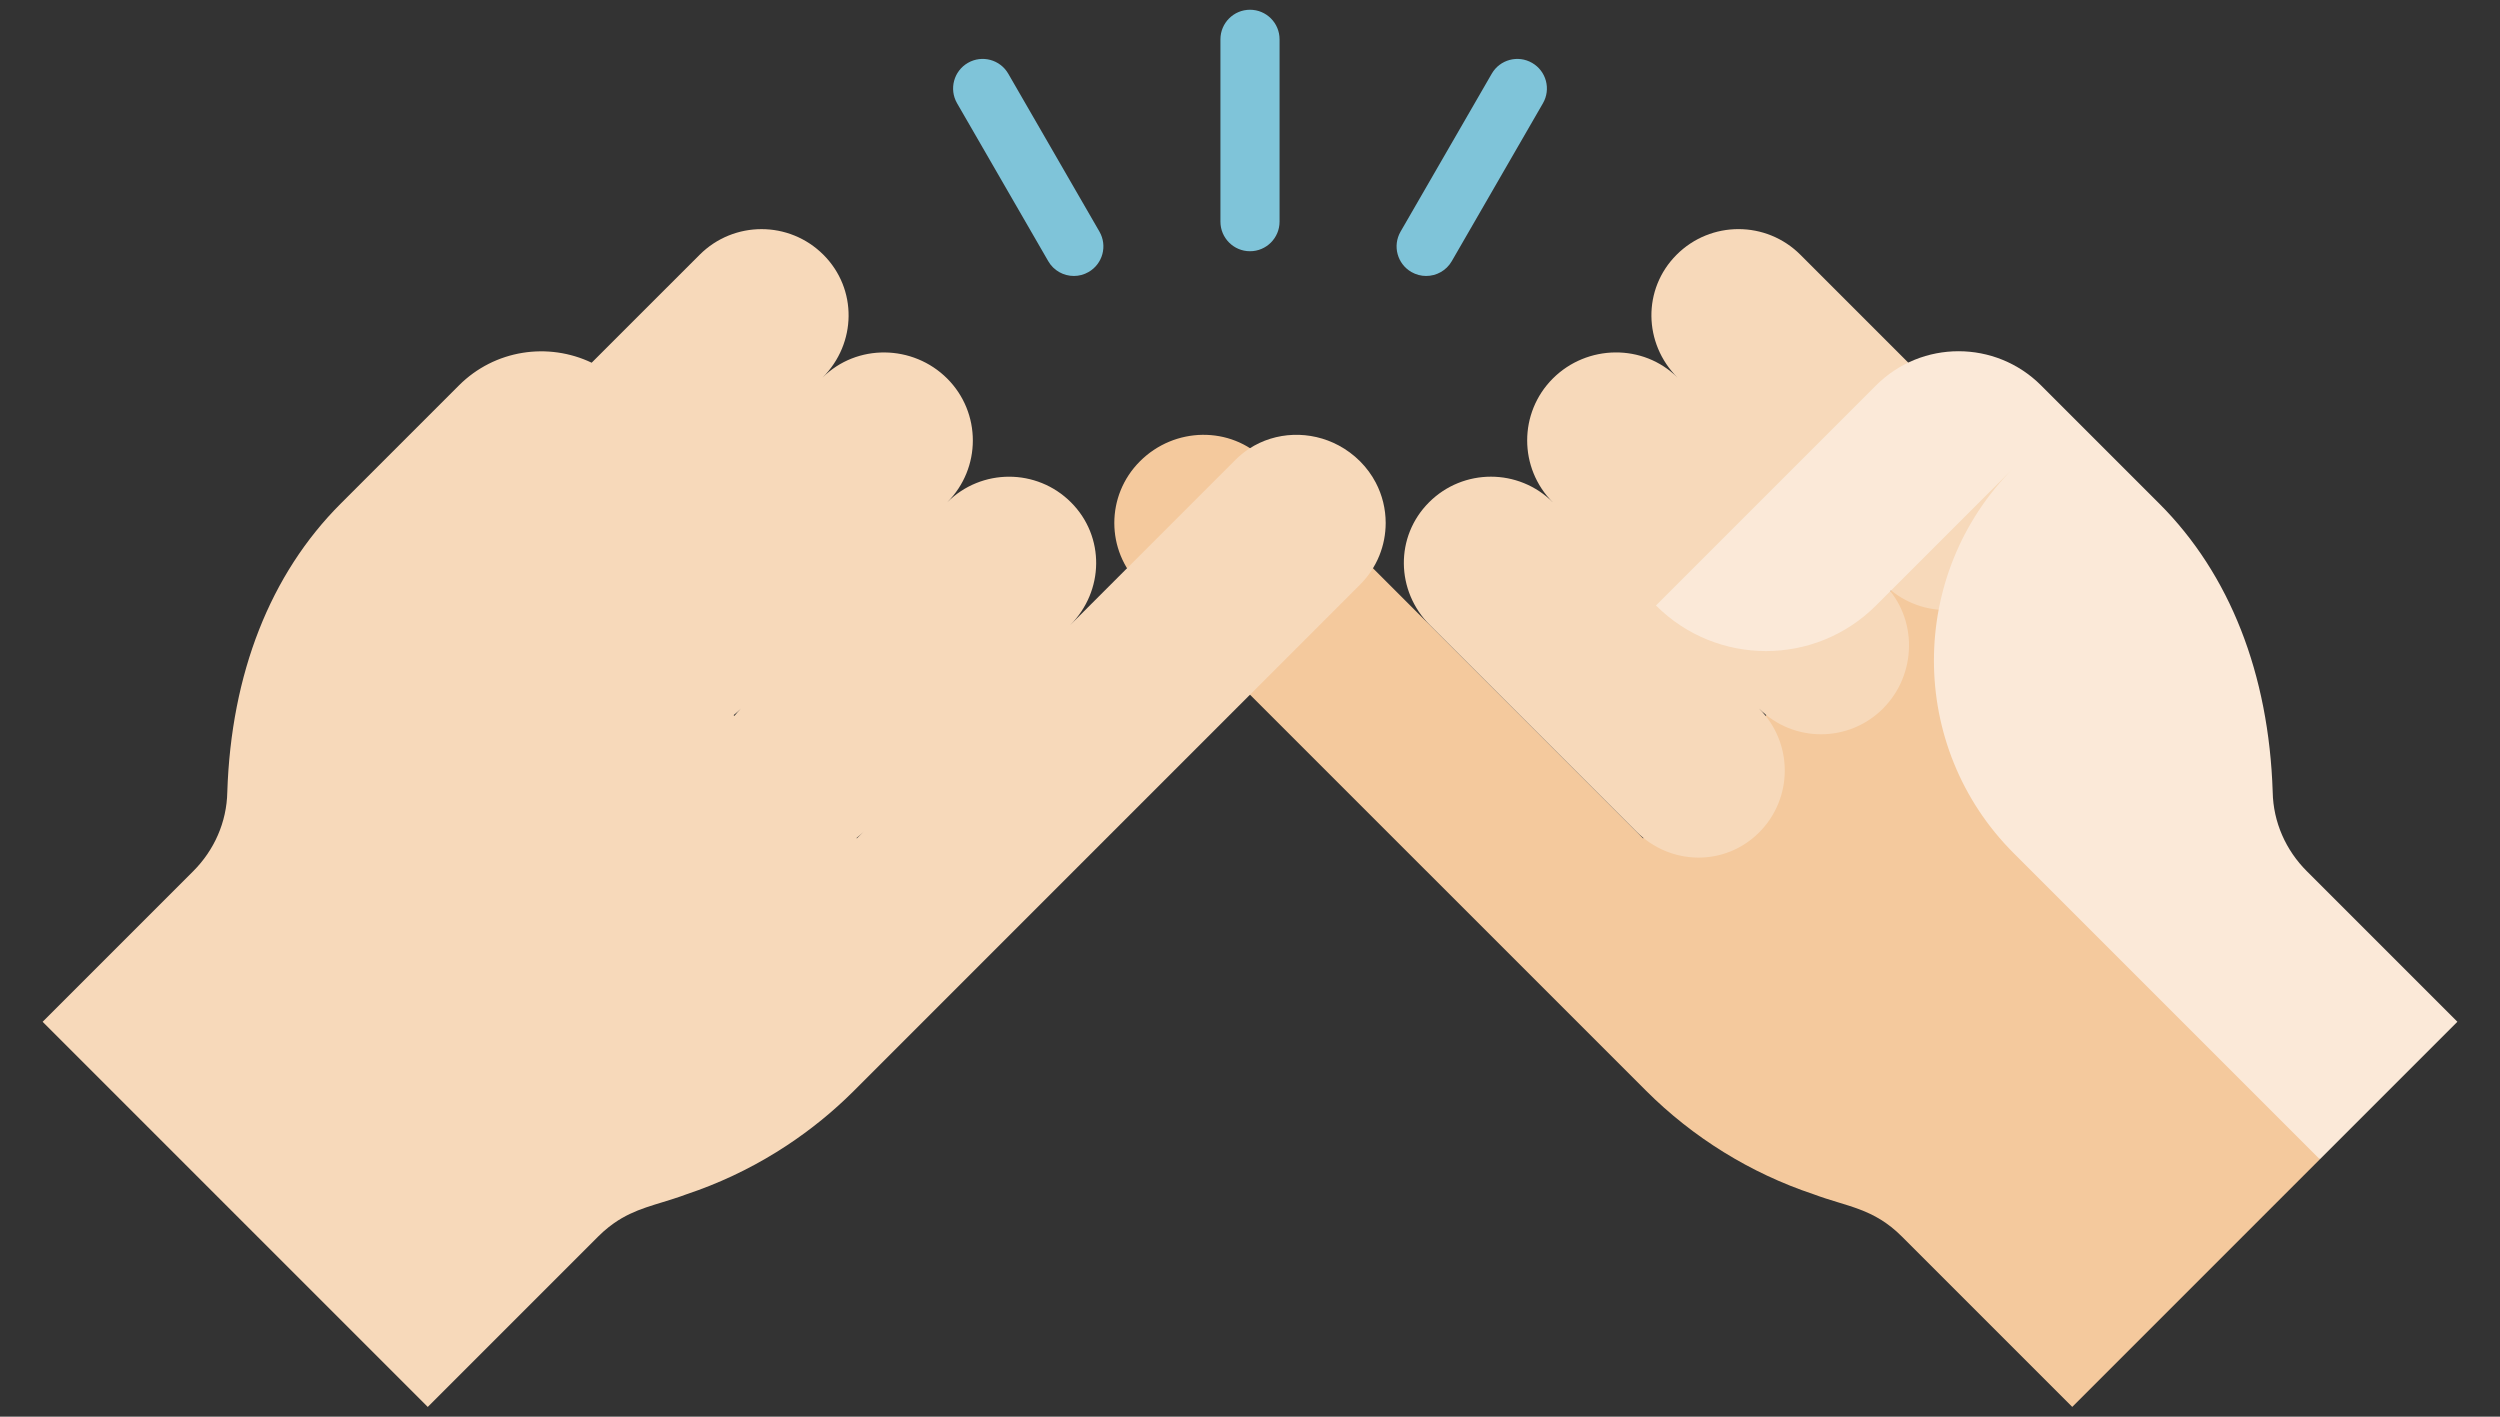
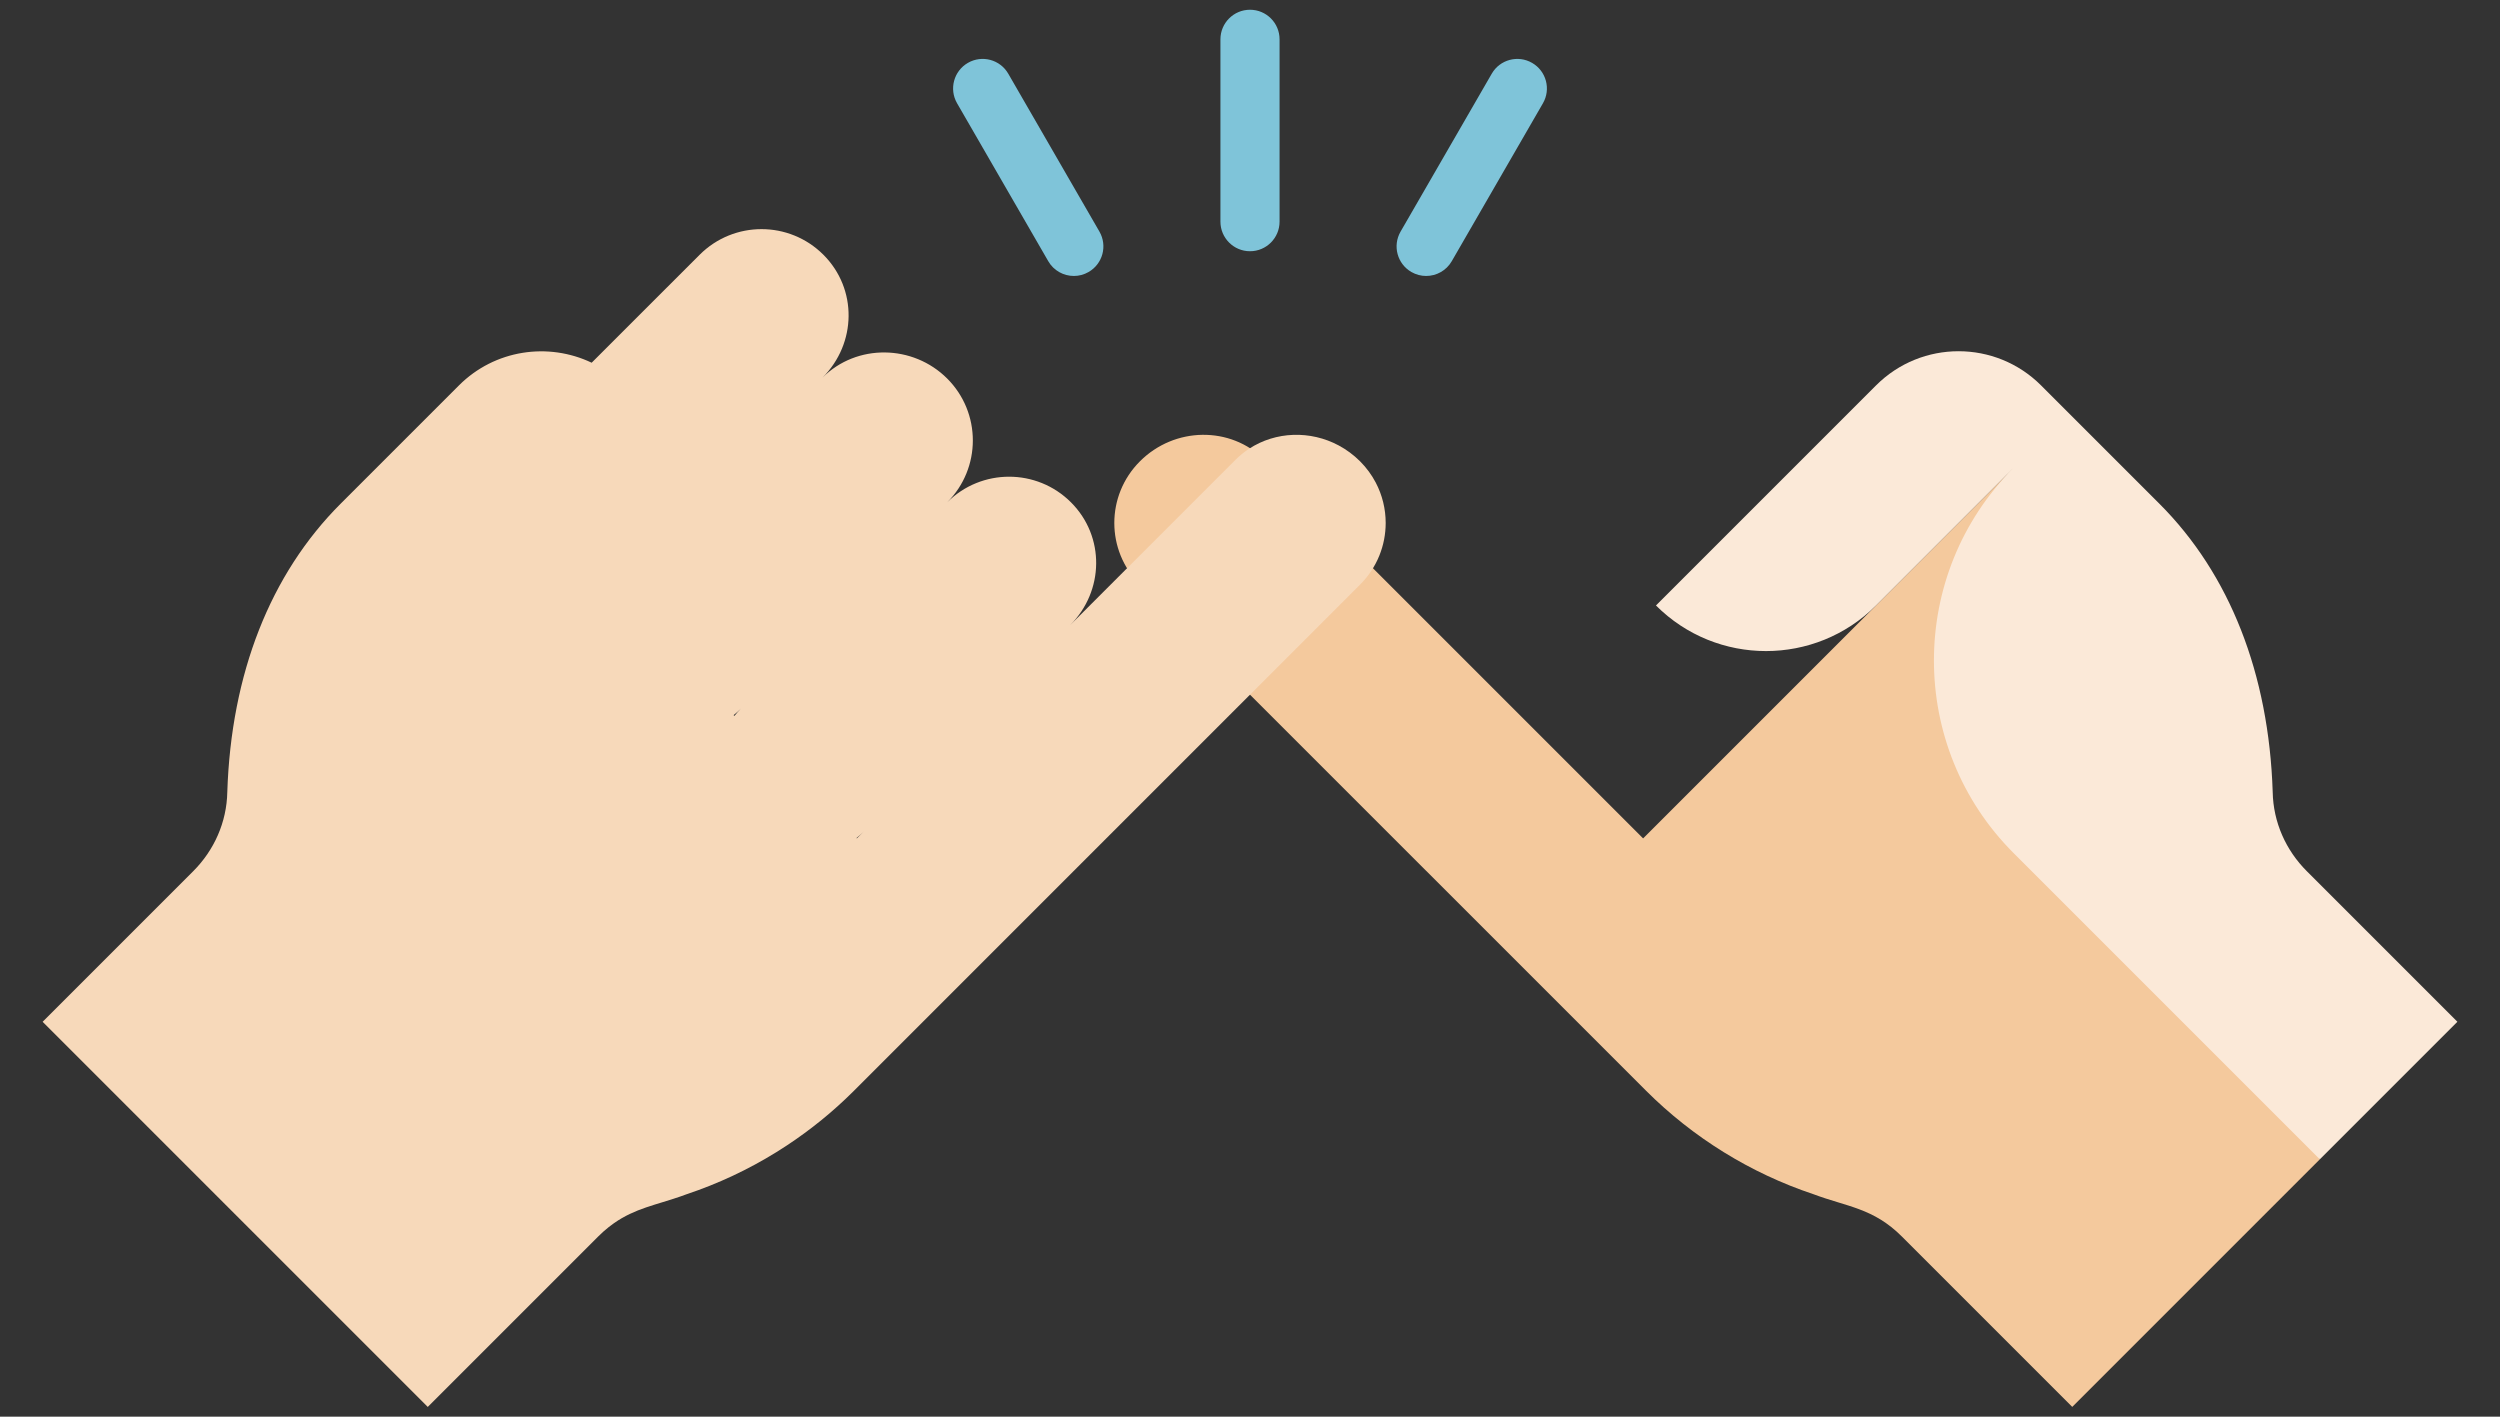
<svg xmlns="http://www.w3.org/2000/svg" version="1.1" id="レイヤー_1" x="0px" y="0px" viewBox="0 0 150 85" style="enable-background:new 0 0 150 85;" xml:space="preserve">
  <rect x="0" y="0" width="150" height="85" fill="#333333" stroke="none" />
  <style type="text/css">
	.st0{fill:#F4C99D;}
	.st1{fill:#F7D9BA;}
	.st2{fill:#FBE9D8;}
	.st3{fill:#7FC4D9;}
</style>
  <path class="st0" d="M120.814,28.077L98.587,50.304L75.876,27.593c-2.047-2.047-5.403-1.992-7.482,0.088  c-2.047,2.047-2.047,5.348,0,7.394l30.37,30.369c2.806,2.806,6.272,4.952,10.035,6.206c2.014,0.759,3.598,0.825,5.314,2.542  l10.222,10.222l11.554-11.554l3.301-3.301L120.814,28.077z" />
-   <path class="st1" d="M120.402,27.664l-12.379-12.379c-2.051-2.051-5.376-2.051-7.427,0s-1.996,5.321,0.055,7.372  c-2.051-2.051-5.431-1.996-7.482,0.055c-2.051,2.051-2.051,5.376,0,7.427c-2.051-2.051-5.376-2.051-7.427,0  c-2.051,2.051-1.996,5.321,0.055,7.372l12.379,12.379c2.051,2.051,5.321,2.106,7.372,0.055c2.051-2.051,2.051-5.376,0-7.427  c2.051,2.051,5.376,2.051,7.427,0c2.051-2.051,2.106-5.431,0.055-7.482c2.051,2.051,5.321,2.106,7.372,0.055  S122.453,29.715,120.402,27.664z" />
  <path class="st2" d="M99.358,36.329l13.204-13.204c2.735-2.735,7.168-2.735,9.903,0c0.339,0.339,7.43,7.43,7.097,7.097  c4.225,4.225,6.569,10.2,6.8,17.297c0.033,1.816,0.792,3.499,2.047,4.753l9.034,9.034l-8.253,8.253l-18.376-18.376  c-6.371-6.371-6.371-16.736,0-23.107l-8.253,8.253C108.916,39.976,103.004,39.976,99.358,36.329z" />
  <path class="st1" d="M82.541,28.948c-0.24-0.455-0.552-0.883-0.935-1.267c-0.39-0.39-0.825-0.709-1.287-0.956  c-1.696-0.906-3.767-0.848-5.371,0.199c-0.292,0.19-0.568,0.413-0.824,0.669l-9.92,9.92c2.051-2.051,2.106-5.321,0.055-7.372  c-2.051-2.051-5.376-2.051-7.427,0c2.051-2.051,2.051-5.376,0-7.427c-2.051-2.051-5.431-2.106-7.482-0.055  c2.051-2.051,2.106-5.321,0.055-7.372s-5.376-2.051-7.427,0L35.5,21.763c-2.602-1.241-5.81-0.792-7.965,1.363  c-0.325,0.325-6.853,6.853-7.097,7.097c-4.225,4.225-6.569,10.2-6.8,17.297c-0.033,1.816-0.792,3.499-2.047,4.754l-9.034,9.034  l8.253,8.253h0l9.078,9.078l5.777,5.777l6.815-6.815l3.407-3.407c0.215-0.215,0.427-0.403,0.639-0.571  c0.106-0.084,0.211-0.162,0.317-0.236c1.265-0.885,2.515-1.089,3.986-1.6c0.123-0.043,0.247-0.087,0.373-0.135  c0.941-0.314,1.863-0.683,2.761-1.104c0.898-0.421,1.772-0.895,2.616-1.417c0.211-0.13,0.42-0.264,0.627-0.401  c1.45-0.955,2.804-2.057,4.031-3.284L61.36,55.321l20.246-20.246c1.023-1.023,1.535-2.36,1.535-3.697  C83.141,30.542,82.941,29.707,82.541,28.948z M51.825,49.891l-0.412,0.412l-0.023-0.023C51.539,50.159,51.685,50.031,51.825,49.891z   M44.064,42.956l-0.048-0.048c0.151-0.121,0.297-0.249,0.437-0.388C44.313,42.658,44.185,42.805,44.064,42.956z M36.583,35.474  l-0.024-0.024L36.583,35.474L36.583,35.474z" />
  <g>
    <path class="st3" d="M64.432,16.558c-0.613,0-1.21-0.318-1.538-0.888l-5.47-9.474c-0.49-0.848-0.199-1.933,0.649-2.423   c0.85-0.491,1.934-0.199,2.423,0.649l5.47,9.474c0.49,0.849,0.199,1.934-0.649,2.423C65.038,16.481,64.733,16.558,64.432,16.558z" />
    <path class="st3" d="M75,15.074c-0.979,0-1.774-0.795-1.774-1.774V2.359c0-0.979,0.795-1.774,1.774-1.774s1.774,0.794,1.774,1.774   v10.94C76.774,14.279,75.979,15.074,75,15.074z" />
    <path class="st3" d="M85.568,16.558c-0.301,0-0.605-0.077-0.885-0.238c-0.849-0.489-1.14-1.574-0.649-2.423l5.47-9.474   c0.488-0.849,1.574-1.141,2.423-0.649c0.849,0.49,1.14,1.575,0.649,2.423l-5.47,9.474C86.778,16.24,86.181,16.558,85.568,16.558z" />
  </g>
</svg>